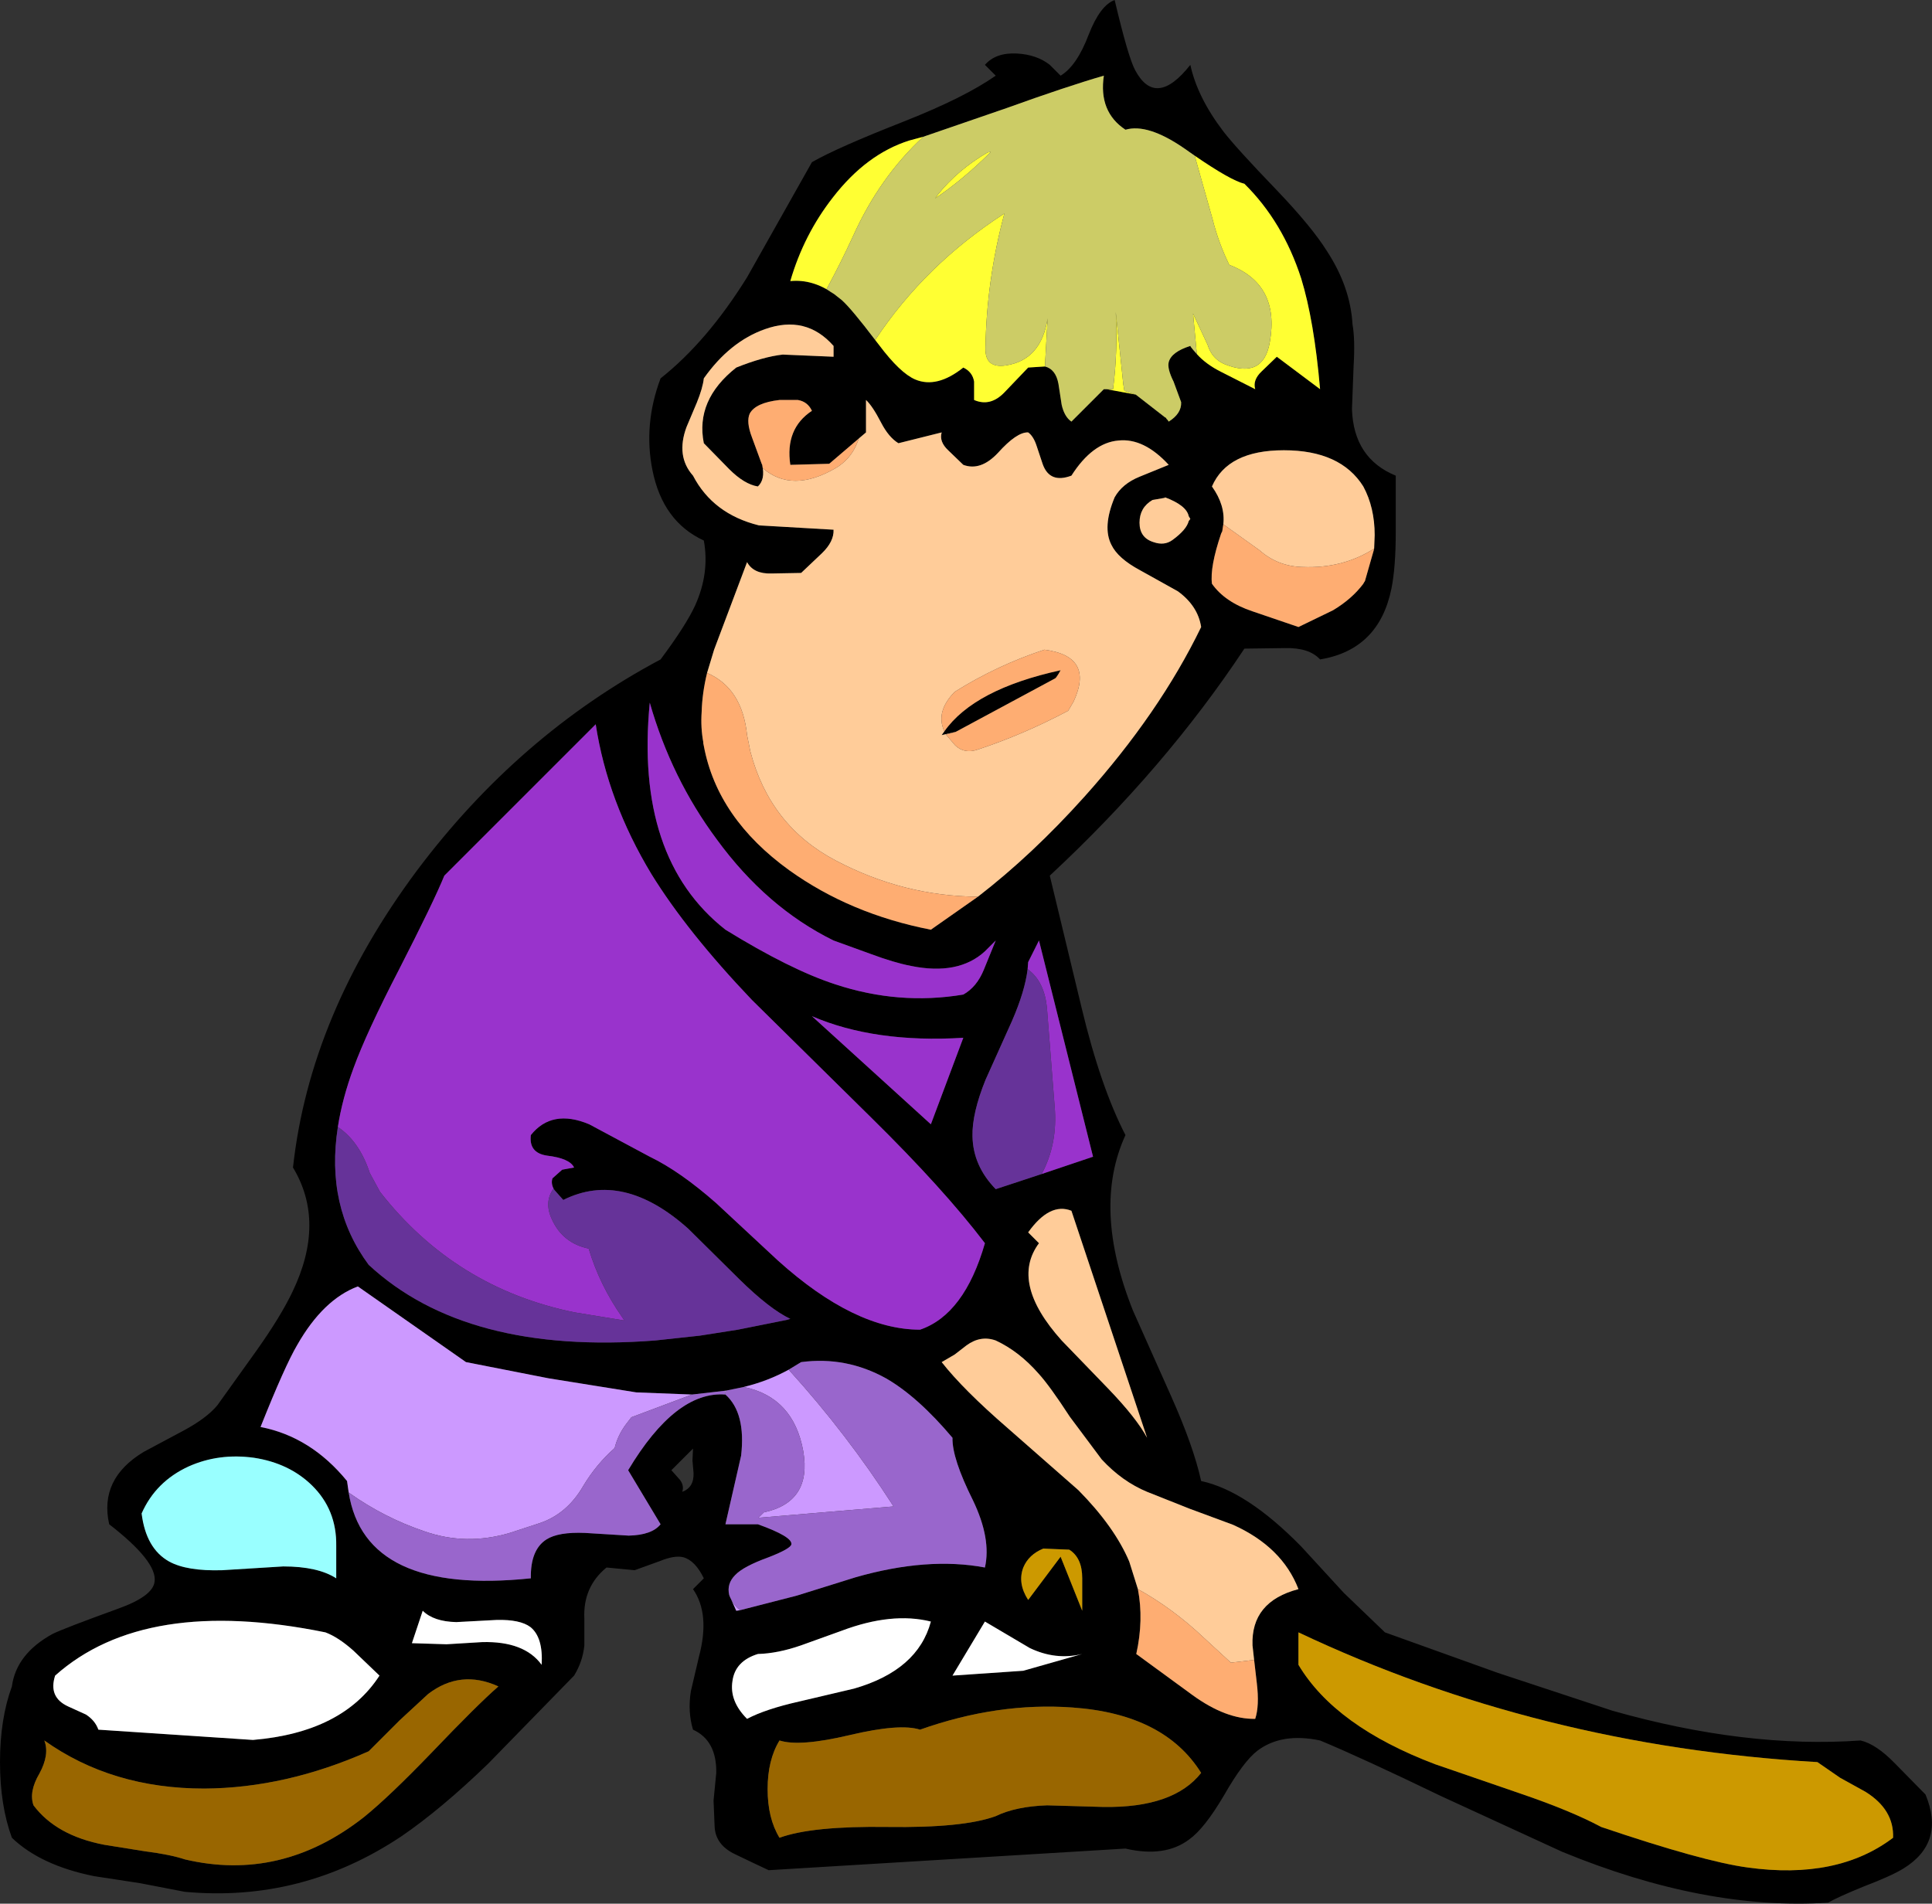
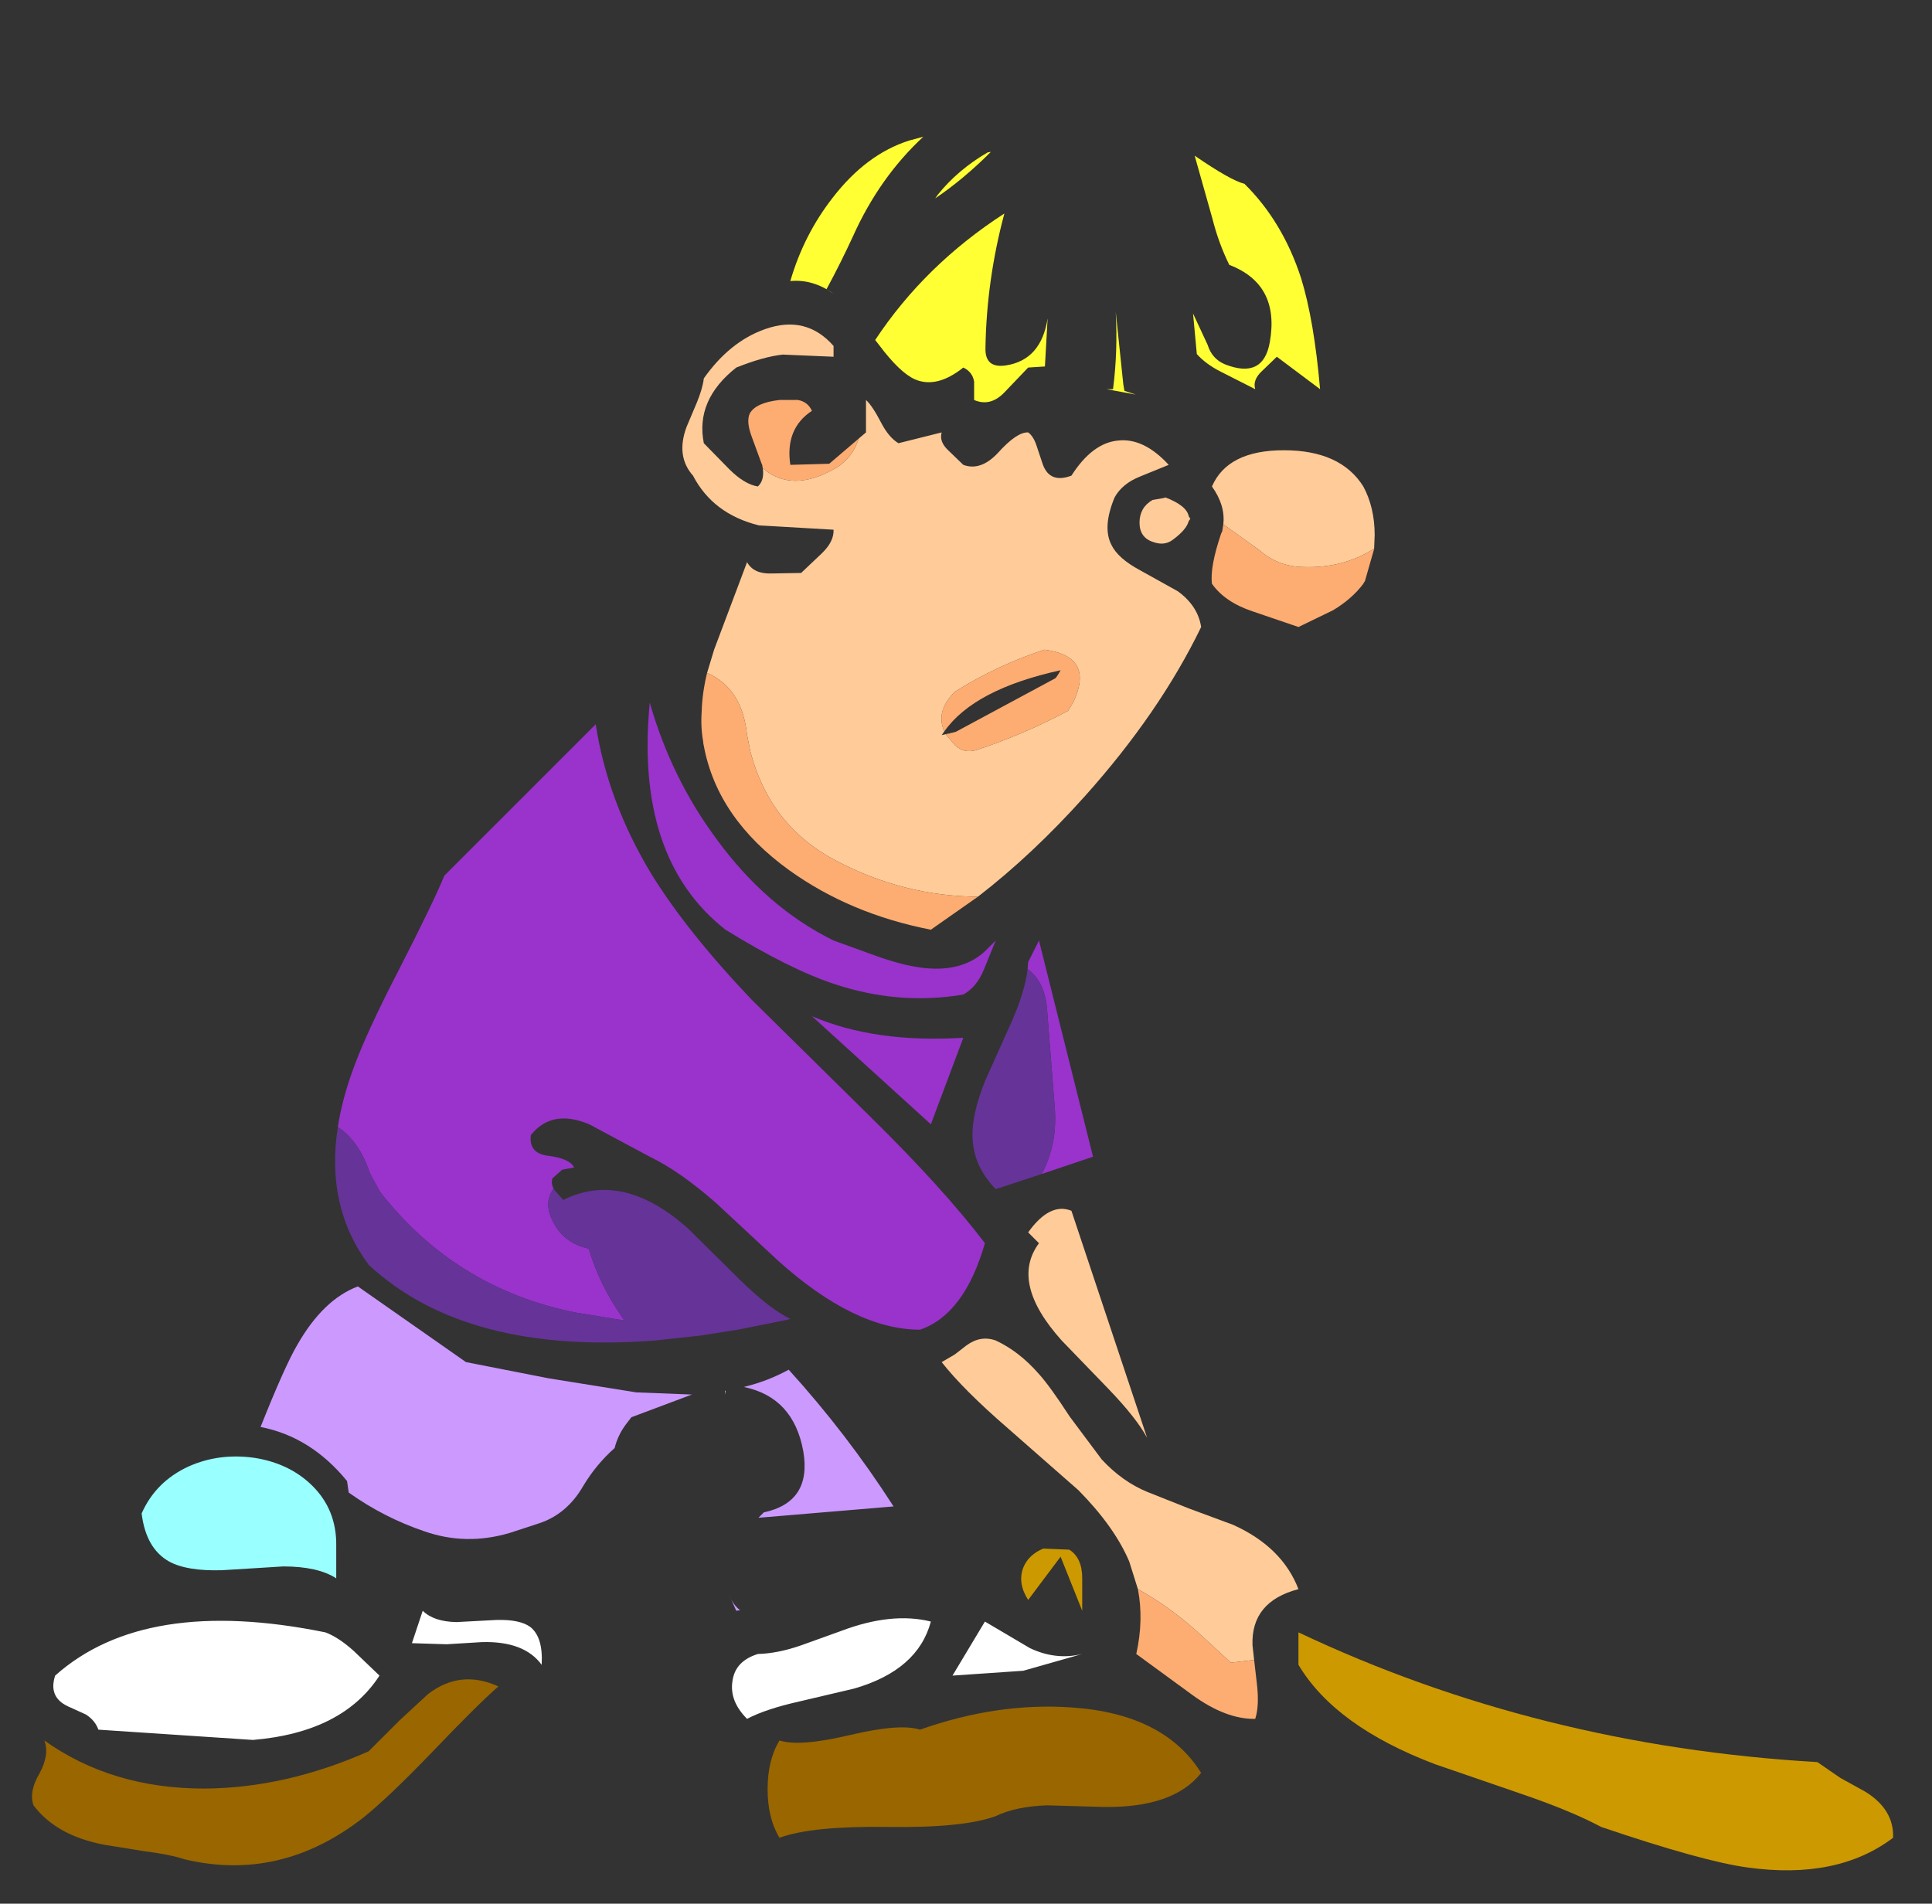
<svg xmlns="http://www.w3.org/2000/svg" height="176.1px" width="178.7px">
  <rect width="100%" height="100%" fill="#333333" stroke="none" />
  <g transform="matrix(1.0, 0.0, 0.0, 1.0, 89.35, 88.05)">
-     <path d="M23.8 -75.9 Q24.95 -74.4 28.75 -70.45 32.0 -67.05 33.4 -64.8 35.55 -61.5 35.75 -58.05 36.0 -56.65 35.85 -54.15 L35.7 -50.2 Q35.85 -45.65 39.75 -44.05 L39.75 -38.8 Q39.75 -35.6 39.35 -33.6 38.2 -27.95 32.75 -27.05 31.75 -28.15 29.5 -28.1 L25.75 -28.05 Q18.4 -16.95 7.75 -7.05 L10.7 5.2 Q12.45 12.5 14.75 16.95 11.65 23.7 15.45 33.2 L18.95 41.05 Q21.05 45.75 21.75 48.95 25.95 49.85 31.0 55.0 L34.95 59.3 38.75 62.95 49.2 66.7 59.8 70.2 Q72.15 73.7 82.75 72.95 84.2 73.3 85.9 75.05 L88.75 77.95 Q90.6 82.4 86.7 84.8 85.55 85.5 83.05 86.45 80.6 87.45 79.75 87.95 68.4 88.7 55.15 83.25 L43.95 78.1 Q36.6 74.55 32.75 72.95 29.2 72.2 26.95 73.9 25.65 74.9 23.85 78.05 22.05 81.1 20.65 82.1 18.4 83.8 14.75 82.95 L-18.25 84.95 Q-19.75 84.25 -21.3 83.5 -23.15 82.65 -23.25 80.95 L-23.35 78.5 -23.1 75.95 Q-23.05 72.95 -25.25 71.95 -25.75 70.3 -25.45 68.4 L-24.7 65.2 Q-23.65 61.25 -25.25 58.95 L-24.25 57.95 Q-25.05 56.3 -26.15 56.0 -26.95 55.8 -28.3 56.35 L-30.65 57.2 -33.25 56.95 Q-35.45 58.75 -35.3 61.7 L-35.3 64.15 Q-35.45 65.65 -36.25 66.95 L-44.2 75.1 Q-48.55 79.3 -52.2 81.8 -61.4 87.95 -72.25 86.95 L-76.4 86.15 -80.65 85.5 Q-85.6 84.5 -88.25 81.95 -89.35 78.95 -89.35 74.95 -89.35 70.95 -88.25 67.95 -87.85 64.95 -84.5 63.1 -83.5 62.6 -78.4 60.75 -75.2 59.6 -75.05 58.25 -74.8 56.4 -79.25 52.95 -80.2 48.75 -76.05 46.25 L-72.4 44.3 Q-70.25 43.15 -69.25 41.95 L-65.6 36.85 Q-63.4 33.75 -62.3 31.45 -59.2 25.0 -62.25 19.95 -60.7 5.8 -50.8 -7.5 -41.4 -20.05 -28.25 -27.05 -25.9 -30.2 -25.05 -32.05 -23.7 -35.05 -24.25 -38.05 -28.05 -39.8 -29.0 -44.55 -29.85 -48.8 -28.25 -53.05 -23.95 -56.45 -20.25 -62.4 L-14.25 -73.05 Q-11.9 -74.4 -5.65 -76.85 -0.1 -79.05 2.75 -81.05 L1.75 -82.05 Q2.75 -83.2 4.7 -83.1 6.55 -83.0 7.75 -82.05 L8.75 -81.05 Q10.25 -81.95 11.35 -84.85 12.4 -87.55 13.75 -88.05 15.0 -82.75 15.65 -81.55 17.55 -78.0 20.75 -82.05 21.4 -79.05 23.8 -75.9 M21.15 -73.65 L20.15 -74.35 Q16.8 -76.65 14.75 -76.05 12.25 -77.7 12.75 -81.05 9.3 -80.05 3.75 -78.05 L-3.95 -75.4 -5.25 -75.05 Q-9.2 -73.8 -12.3 -69.8 -15.0 -66.35 -16.25 -62.05 -14.15 -62.25 -12.2 -60.85 L-11.5 -60.3 Q-10.6 -59.5 -8.4 -56.6 L-8.05 -56.15 Q-6.1 -53.55 -4.7 -52.95 -2.7 -52.1 -0.25 -54.05 0.6 -53.65 0.75 -52.75 L0.75 -51.05 Q2.25 -50.4 3.55 -51.75 L5.75 -54.05 7.3 -54.15 Q8.3 -53.9 8.55 -52.55 L8.85 -50.6 Q9.1 -49.5 9.75 -49.05 L12.75 -52.05 13.0 -52.05 15.7 -51.55 18.4 -49.45 18.5 -49.4 18.55 -49.3 18.65 -49.2 18.75 -49.05 Q19.95 -49.8 19.9 -50.85 L19.2 -52.75 Q18.6 -53.95 18.75 -54.55 19.0 -55.5 20.75 -56.05 L20.8 -55.95 21.0 -55.7 21.35 -55.3 Q22.2 -54.35 23.6 -53.65 L26.75 -52.05 Q26.5 -52.9 27.35 -53.7 L28.75 -55.05 32.75 -52.05 Q32.2 -58.4 31.0 -62.3 29.3 -67.55 25.75 -71.05 24.5 -71.35 21.15 -73.65 M37.75 -37.3 L37.8 -38.55 Q37.8 -41.1 36.75 -43.05 34.65 -46.4 29.4 -46.4 24.2 -46.4 22.75 -43.05 24.0 -41.3 23.8 -39.55 L23.7 -38.9 23.6 -38.7 Q22.55 -35.6 22.75 -34.05 23.95 -32.35 26.5 -31.5 L30.75 -30.05 33.95 -31.6 Q35.7 -32.65 36.75 -34.05 L36.8 -34.15 36.9 -34.3 37.7 -37.1 37.75 -37.3 M1.1 -5.1 Q6.15 -9.0 10.95 -14.35 17.9 -22.1 21.75 -30.05 21.45 -32.0 19.6 -33.35 L16.1 -35.3 Q14.05 -36.4 13.45 -37.65 12.6 -39.3 13.75 -42.05 14.45 -43.3 16.05 -43.95 L18.75 -45.05 Q16.45 -47.55 14.1 -47.3 11.7 -47.1 9.75 -44.05 7.75 -43.3 7.1 -45.1 L6.55 -46.75 Q6.25 -47.7 5.75 -48.05 4.7 -48.1 2.95 -46.15 1.35 -44.45 -0.25 -45.05 L-1.65 -46.4 Q-2.5 -47.2 -2.25 -48.05 L-6.25 -47.05 Q-7.15 -47.6 -7.85 -48.95 -8.65 -50.5 -9.25 -51.05 L-9.25 -48.05 -9.9 -47.5 -12.65 -45.15 -16.25 -45.05 Q-16.75 -48.4 -14.25 -50.05 -14.65 -50.9 -15.55 -51.05 L-17.25 -51.05 Q-19.45 -50.8 -20.0 -49.8 -20.35 -49.05 -19.8 -47.6 L-18.9 -45.15 -18.85 -45.05 Q-18.55 -43.7 -19.25 -43.05 -20.5 -43.25 -21.9 -44.65 L-24.25 -47.05 Q-25.05 -51.05 -21.25 -54.05 -18.75 -55.05 -16.95 -55.25 L-12.25 -55.05 -12.25 -56.05 Q-14.8 -58.95 -18.6 -57.6 -21.85 -56.45 -24.25 -53.05 -24.35 -52.15 -24.9 -50.8 L-25.85 -48.55 Q-26.85 -45.85 -25.25 -44.05 -23.4 -40.5 -19.15 -39.45 L-12.25 -39.05 Q-12.2 -37.95 -13.35 -36.85 L-15.25 -35.05 -18.0 -35.0 Q-19.65 -34.95 -20.25 -36.05 L-23.3 -27.95 -23.95 -25.8 Q-24.4 -23.95 -24.45 -22.2 -24.55 -20.75 -24.3 -19.4 L-24.3 -19.3 -24.25 -19.05 Q-23.0 -12.35 -16.35 -7.55 -10.7 -3.5 -3.25 -2.05 L1.1 -5.1 M20.6 -39.85 L20.75 -40.05 20.6 -40.3 Q20.4 -41.3 18.4 -42.05 L18.4 -42.0 17.25 -41.8 Q16.05 -41.1 16.05 -39.7 16.05 -38.3 17.35 -37.9 18.35 -37.55 19.1 -38.1 20.4 -39.05 20.6 -39.85 M-2.0 -20.4 Q0.75 -24.3 8.75 -26.05 L8.55 -25.7 8.45 -25.55 8.35 -25.4 8.25 -25.3 -0.95 -20.35 -2.25 -20.05 -2.0 -20.4 M2.75 -1.05 L1.75 -0.05 Q-0.7 2.2 -5.1 1.3 -6.65 1.0 -8.8 0.2 L-12.25 -1.05 Q-18.45 -4.1 -23.05 -10.4 -27.25 -16.05 -29.25 -23.05 -30.65 -8.65 -22.25 -2.05 -16.25 1.65 -12.1 3.0 -6.2 4.95 -0.25 3.95 1.0 3.25 1.65 1.65 L2.75 -1.05 M85.75 81.95 Q85.85 79.35 83.2 77.7 L80.85 76.4 78.75 74.95 Q52.95 73.45 30.75 62.95 L30.75 65.95 Q34.15 71.65 43.4 75.15 L51.25 77.85 Q55.95 79.45 58.75 80.95 68.2 84.15 72.3 84.7 80.6 85.85 85.75 81.95 M5.7 1.6 Q5.45 3.65 4.25 6.4 L1.8 11.85 Q0.55 14.95 0.6 17.05 0.65 19.8 2.75 21.95 L7.0 20.55 11.75 18.95 6.75 -1.05 5.75 0.95 5.7 1.6 M26.65 65.5 L26.5 64.15 Q26.35 60.1 30.75 58.95 29.25 55.05 24.7 53.0 L20.65 51.5 16.75 49.95 Q14.45 49.0 12.55 46.95 L9.6 43.0 Q7.75 40.15 6.7 39.0 4.9 36.95 2.75 35.95 1.35 35.45 0.05 36.4 L-1.05 37.25 -2.25 37.95 Q-0.25 40.5 3.85 44.05 L10.4 49.8 Q13.75 53.2 15.1 56.4 L15.9 58.95 Q16.45 61.8 15.75 64.95 L20.95 68.75 Q24.05 71.0 26.75 70.95 27.15 69.75 26.9 67.65 L26.65 65.5 M6.75 26.95 Q4.05 30.6 8.85 35.95 L13.15 40.4 Q15.75 43.1 16.75 44.95 L9.75 23.95 Q7.75 23.15 5.75 25.95 L6.75 26.95 M10.75 60.95 L10.75 57.95 Q10.75 56.05 9.55 55.3 L7.15 55.2 Q5.8 55.75 5.3 56.95 4.75 58.4 5.75 59.95 L8.75 55.95 10.75 60.95 M-20.9 60.9 L-15.65 59.55 -10.2 57.85 Q-3.55 55.95 1.75 56.95 2.35 54.3 0.65 50.75 -1.3 46.85 -1.25 44.95 -4.45 41.15 -7.4 39.45 -11.1 37.4 -15.25 37.95 L-16.4 38.65 Q-18.3 39.7 -20.55 40.25 L-22.25 40.6 -22.3 40.6 -25.35 40.95 -30.5 40.75 -38.6 39.45 -46.25 37.95 -56.25 30.95 Q-59.45 32.15 -61.85 36.35 -63.0 38.3 -65.25 43.95 -60.6 44.85 -57.25 48.95 L-57.1 50.0 Q-55.6 59.55 -40.25 57.95 -40.3 55.3 -38.8 54.35 -37.7 53.65 -35.25 53.75 L-31.2 54.0 Q-29.05 53.95 -28.25 52.95 L-31.25 47.95 Q-26.85 40.6 -22.25 40.95 -20.35 42.65 -20.8 46.6 L-22.25 52.95 -19.25 52.95 Q-16.05 54.1 -16.15 54.8 -16.2 55.2 -18.25 56.0 -20.6 56.85 -21.35 57.65 -22.15 58.45 -21.9 59.5 L-21.25 60.95 -20.9 60.9 M5.9 64.4 L1.75 61.95 -1.25 66.95 5.3 66.5 10.75 64.95 Q8.3 65.55 5.9 64.4 M2.75 79.95 Q4.6 79.05 7.5 78.95 L12.7 79.1 Q19.2 79.2 21.75 75.95 18.35 70.5 9.85 69.9 2.95 69.4 -4.25 71.95 -6.1 71.35 -10.75 72.45 -15.4 73.55 -17.25 72.95 -18.35 74.75 -18.35 77.45 -18.35 80.15 -17.25 81.95 -14.25 80.85 -7.25 80.95 -0.25 81.05 2.75 79.95 M-38.15 21.9 Q-38.4 21.4 -38.25 20.95 L-37.35 20.15 -36.25 19.95 Q-36.65 19.1 -38.75 18.85 -40.45 18.6 -40.25 16.95 -38.3 14.5 -34.85 15.95 L-29.25 18.95 Q-26.45 20.3 -23.1 23.25 L-17.4 28.55 Q-10.3 34.95 -4.25 34.95 -0.15 33.55 1.75 26.95 -2.05 21.95 -8.75 15.35 L-19.8 4.45 Q-25.8 -1.85 -29.1 -7.2 -33.15 -13.9 -34.25 -21.05 L-48.25 -7.05 Q-49.25 -4.6 -52.45 1.65 -55.45 7.45 -56.65 10.75 -57.7 13.6 -58.1 16.2 -59.25 23.55 -55.25 28.95 -46.25 37.3 -28.75 35.95 L-24.6 35.5 -21.1 34.95 -16.6 34.05 -16.25 33.95 Q-18.15 33.05 -20.95 30.3 L-25.7 25.6 Q-31.75 20.2 -37.25 22.95 L-38.05 22.05 -38.15 21.9 M-3.25 15.95 L-0.25 7.95 Q-8.45 8.45 -14.25 5.95 L-3.25 15.95 M-27.25 47.95 L-26.45 48.85 Q-26.05 49.4 -26.25 49.95 -25.15 49.55 -25.2 48.2 L-25.3 47.05 -25.25 45.95 -27.25 47.95 M-65.85 46.8 Q-69.1 46.35 -71.9 47.6 -74.95 49.0 -76.25 51.95 -75.85 55.2 -73.7 56.4 -72.05 57.3 -68.8 57.2 L-63.15 56.85 Q-59.95 56.85 -58.25 57.95 L-58.25 54.95 Q-58.2 51.6 -60.5 49.35 -62.6 47.3 -65.85 46.8 M-54.25 66.95 L-56.65 64.65 Q-58.05 63.4 -59.25 62.95 -75.95 59.55 -84.25 66.95 -84.9 68.95 -83.05 69.8 L-81.4 70.55 Q-80.55 71.1 -80.25 71.95 L-65.95 72.9 Q-57.65 72.2 -54.25 66.95 M-52.4 71.1 L-55.25 73.95 Q-62.9 77.35 -70.45 77.4 -79.0 77.4 -85.25 72.95 -84.75 74.25 -85.7 76.0 -86.7 77.7 -86.25 78.95 -84.15 81.75 -79.7 82.6 L-75.95 83.2 Q-73.6 83.5 -72.25 83.95 -63.35 86.05 -55.7 80.05 -53.35 78.15 -49.45 74.1 -45.15 69.6 -43.25 67.95 -46.75 66.35 -49.75 68.65 L-52.4 71.1 M-20.25 70.95 Q-18.55 70.05 -15.45 69.35 L-10.35 68.15 Q-4.45 66.45 -3.25 61.95 -6.85 61.05 -11.5 62.8 L-15.25 64.15 Q-17.4 64.9 -19.25 64.95 -21.35 65.6 -21.6 67.45 -21.9 69.3 -20.25 70.95 M-48.05 64.05 L-44.75 63.85 Q-40.85 63.75 -39.25 65.95 -39.1 63.4 -40.3 62.45 -41.25 61.75 -43.4 61.8 L-47.15 62.0 Q-49.25 61.95 -50.25 60.95 L-51.25 63.95 -48.05 64.05" fill="#000000" fill-rule="evenodd" stroke="none" />
    <path d="M-22.3 40.6 L-22.25 40.6 -22.25 40.95 -22.3 40.6 M5.9 64.4 Q8.3 65.55 10.75 64.95 L5.3 66.5 -1.25 66.95 1.75 61.95 5.9 64.4 M-54.25 66.95 Q-57.65 72.2 -65.95 72.9 L-80.25 71.95 Q-80.55 71.1 -81.4 70.55 L-83.05 69.8 Q-84.9 68.95 -84.25 66.95 -75.95 59.55 -59.25 62.95 -58.05 63.4 -56.65 64.65 L-54.25 66.95 M-48.05 64.05 L-51.25 63.95 -50.25 60.95 Q-49.25 61.95 -47.15 62.0 L-43.4 61.8 Q-41.25 61.75 -40.3 62.45 -39.1 63.4 -39.25 65.95 -40.85 63.75 -44.75 63.85 L-48.05 64.05 M-20.25 70.95 Q-21.9 69.3 -21.6 67.45 -21.35 65.6 -19.25 64.95 -17.4 64.9 -15.25 64.15 L-11.5 62.8 Q-6.85 61.05 -3.25 61.95 -4.45 66.45 -10.35 68.15 L-15.45 69.35 Q-18.55 70.05 -20.25 70.95" fill="#ffffff" fill-rule="evenodd" stroke="none" />
    <path d="M2.75 79.95 Q-0.25 81.05 -7.25 80.95 -14.25 80.85 -17.25 81.95 -18.35 80.15 -18.35 77.45 -18.35 74.75 -17.25 72.95 -15.4 73.55 -10.75 72.45 -6.1 71.35 -4.25 71.95 2.95 69.4 9.85 69.9 18.35 70.5 21.75 75.95 19.2 79.2 12.7 79.1 L7.5 78.95 Q4.6 79.05 2.75 79.95 M-52.4 71.1 L-49.75 68.65 Q-46.75 66.35 -43.25 67.95 -45.15 69.6 -49.45 74.1 -53.35 78.15 -55.7 80.05 -63.35 86.05 -72.25 83.95 -73.6 83.5 -75.95 83.2 L-79.7 82.6 Q-84.15 81.75 -86.25 78.95 -86.7 77.7 -85.7 76.0 -84.75 74.25 -85.25 72.95 -79.0 77.4 -70.45 77.4 -62.9 77.35 -55.25 73.95 L-52.4 71.1" fill="#996600" fill-rule="evenodd" stroke="none" />
    <path d="M-20.9 60.9 L-21.25 60.95 -21.9 59.5 Q-21.55 60.4 -20.9 60.9 M-57.1 50.0 L-57.25 48.95 Q-60.6 44.85 -65.25 43.95 -63.0 38.3 -61.85 36.35 -59.45 32.15 -56.25 30.95 L-46.25 37.95 -38.6 39.45 -30.5 40.75 -25.35 40.95 -30.95 43.05 -31.45 43.7 Q-32.2 44.7 -32.5 45.9 -34.2 47.4 -35.4 49.4 -36.9 52.0 -39.45 52.85 L-42.2 53.75 Q-46.25 54.95 -50.1 53.6 -53.8 52.35 -57.05 50.05 L-57.1 50.0 M-20.55 40.25 Q-18.3 39.7 -16.4 38.65 -11.0 44.6 -6.7 51.3 L-19.2 52.35 -19.0 52.15 -18.7 51.85 Q-14.25 50.9 -15.05 46.2 -15.95 41.2 -20.55 40.25" fill="#cc99ff" fill-rule="evenodd" stroke="none" />
    <path d="M2.75 -1.05 L1.65 1.65 Q1.0 3.25 -0.25 3.95 -6.2 4.95 -12.1 3.0 -16.25 1.65 -22.25 -2.05 -30.65 -8.65 -29.25 -23.05 -27.25 -16.05 -23.05 -10.4 -18.45 -4.1 -12.25 -1.05 L-8.8 0.2 Q-6.65 1.0 -5.1 1.3 -0.7 2.2 1.75 -0.05 L2.75 -1.05 M5.7 1.6 L5.75 0.95 6.75 -1.05 11.75 18.95 7.0 20.55 Q8.5 17.75 8.2 14.3 L7.5 5.35 Q7.3 2.75 5.7 1.6 M-58.1 16.2 Q-57.7 13.6 -56.65 10.75 -55.45 7.45 -52.45 1.65 -49.25 -4.6 -48.25 -7.05 L-34.25 -21.05 Q-33.15 -13.9 -29.1 -7.2 -25.8 -1.85 -19.8 4.45 L-8.75 15.35 Q-2.05 21.95 1.75 26.95 -0.15 33.55 -4.25 34.95 -10.3 34.95 -17.4 28.55 L-23.1 23.25 Q-26.45 20.3 -29.25 18.95 L-34.85 15.95 Q-38.3 14.5 -40.25 16.95 -40.45 18.6 -38.75 18.85 -36.65 19.1 -36.25 19.95 L-37.35 20.15 -38.25 20.95 Q-38.4 21.4 -38.15 21.9 -39.05 23.15 -38.3 24.75 -37.3 26.95 -34.9 27.45 -33.9 30.8 -31.8 33.8 L-31.6 34.1 -36.2 33.35 Q-47.25 31.1 -54.2 22.2 L-55.15 20.45 Q-56.1 17.55 -58.1 16.2 M-3.25 15.95 L-14.25 5.95 Q-8.45 8.45 -0.25 7.95 L-3.25 15.95" fill="#9933cc" fill-rule="evenodd" stroke="none" />
    <path d="M23.8 -39.55 Q24.0 -41.3 22.75 -43.05 24.2 -46.4 29.4 -46.4 34.65 -46.4 36.75 -43.05 37.8 -41.1 37.8 -38.55 L37.75 -37.3 Q34.85 -35.45 31.15 -35.6 28.85 -35.65 27.15 -37.15 L23.8 -39.55 M20.6 -39.85 Q20.4 -39.05 19.1 -38.1 18.35 -37.55 17.35 -37.9 16.05 -38.3 16.05 -39.7 16.05 -41.1 17.25 -41.8 L18.4 -42.0 18.4 -42.05 Q20.4 -41.3 20.6 -40.3 L20.75 -40.05 20.6 -39.85 M-9.9 -47.5 L-9.25 -48.05 -9.25 -51.05 Q-8.65 -50.5 -7.85 -48.95 -7.15 -47.6 -6.25 -47.05 L-2.25 -48.05 Q-2.5 -47.2 -1.65 -46.4 L-0.25 -45.05 Q1.35 -44.45 2.95 -46.15 4.7 -48.1 5.75 -48.05 6.25 -47.7 6.55 -46.75 L7.1 -45.1 Q7.75 -43.3 9.75 -44.05 11.7 -47.1 14.1 -47.3 16.45 -47.55 18.75 -45.05 L16.05 -43.95 Q14.45 -43.3 13.75 -42.05 12.6 -39.3 13.45 -37.65 14.05 -36.4 16.1 -35.3 L19.6 -33.35 Q21.45 -32.0 21.75 -30.05 17.9 -22.1 10.95 -14.35 6.15 -9.0 1.1 -5.1 -5.8 -5.15 -12.05 -8.45 -18.15 -11.65 -19.95 -18.55 L-20.25 -20.05 Q-20.7 -24.4 -23.95 -25.8 L-23.3 -27.95 -20.25 -36.05 Q-19.65 -34.95 -18.0 -35.0 L-15.25 -35.05 -13.35 -36.85 Q-12.2 -37.95 -12.25 -39.05 L-19.15 -39.45 Q-23.4 -40.5 -25.25 -44.05 -26.85 -45.85 -25.85 -48.55 L-24.9 -50.8 Q-24.35 -52.15 -24.25 -53.05 -21.85 -56.45 -18.6 -57.6 -14.8 -58.95 -12.25 -56.05 L-12.25 -55.05 -16.95 -55.25 Q-18.75 -55.05 -21.25 -54.05 -25.05 -51.05 -24.25 -47.05 L-21.9 -44.65 Q-20.5 -43.25 -19.25 -43.05 -18.55 -43.7 -18.85 -45.05 L-18.8 -44.75 Q-16.1 -42.4 -12.05 -44.75 -10.7 -45.55 -10.1 -47.0 L-9.9 -47.5 M-0.95 -20.35 L-1.85 -20.1 -1.0 -19.1 Q-0.15 -18.3 1.05 -18.7 5.3 -20.1 9.45 -22.3 L9.95 -23.15 Q11.9 -27.35 7.25 -27.95 2.85 -26.5 -1.05 -24.05 -2.85 -22.2 -2.0 -20.4 L-2.25 -20.05 -0.95 -20.35 M15.9 58.95 L15.1 56.4 Q13.75 53.2 10.4 49.8 L3.85 44.05 Q-0.25 40.5 -2.25 37.95 L-1.05 37.25 0.05 36.4 Q1.35 35.45 2.75 35.95 4.9 36.95 6.7 39.0 7.75 40.15 9.6 43.0 L12.55 46.95 Q14.45 49.0 16.75 49.95 L20.65 51.5 24.7 53.0 Q29.25 55.05 30.75 58.95 26.35 60.1 26.5 64.15 L26.65 65.5 24.5 65.75 22.0 63.45 Q19.15 60.75 15.9 58.95 M6.75 26.95 L5.75 25.95 Q7.75 23.15 9.75 23.95 L16.75 44.95 Q15.75 43.1 13.15 40.4 L8.85 35.95 Q4.05 30.6 6.75 26.95" fill="#ffcc99" fill-rule="evenodd" stroke="none" />
    <path d="M85.75 81.95 Q80.6 85.85 72.3 84.7 68.2 84.15 58.75 80.95 55.95 79.45 51.25 77.85 L43.4 75.15 Q34.15 71.65 30.75 65.95 L30.75 62.95 Q52.95 73.45 78.75 74.95 L80.85 76.4 83.2 77.7 Q85.85 79.35 85.75 81.95 M10.75 60.95 L8.75 55.95 5.75 59.95 Q4.75 58.4 5.3 56.95 5.8 55.75 7.15 55.2 L9.55 55.3 Q10.75 56.05 10.75 57.95 L10.75 60.95" fill="#cc9900" fill-rule="evenodd" stroke="none" />
    <path d="M-65.85 46.8 Q-62.6 47.3 -60.5 49.35 -58.2 51.6 -58.25 54.95 L-58.25 57.95 Q-59.95 56.85 -63.15 56.85 L-68.8 57.2 Q-72.05 57.3 -73.7 56.4 -75.85 55.2 -76.25 51.95 -74.95 49.0 -71.9 47.6 -69.1 46.35 -65.85 46.8" fill="#99ffff" fill-rule="evenodd" stroke="none" />
    <path d="M21.15 -73.65 Q24.5 -71.35 25.75 -71.05 29.3 -67.55 31.0 -62.3 32.2 -58.4 32.75 -52.05 L28.75 -55.05 27.35 -53.7 Q26.5 -52.9 26.75 -52.05 L23.6 -53.65 Q22.2 -54.35 21.35 -55.3 L21.0 -59.05 22.35 -56.15 Q22.75 -54.85 23.95 -54.35 27.5 -52.95 28.1 -56.4 29.05 -61.75 24.35 -63.55 23.35 -65.6 22.8 -67.8 L21.15 -73.65 M15.7 -51.55 L13.0 -52.05 13.6 -52.05 Q14.05 -55.55 13.85 -59.2 L14.55 -52.5 14.65 -51.9 15.7 -51.55 M7.3 -54.15 L5.75 -54.05 3.55 -51.75 Q2.25 -50.4 0.75 -51.05 L0.75 -52.75 Q0.6 -53.65 -0.25 -54.05 -2.7 -52.1 -4.7 -52.95 -6.1 -53.55 -8.05 -56.15 L-8.4 -56.6 Q-3.8 -63.55 3.55 -68.3 1.9 -62.15 1.8 -55.85 1.75 -53.95 3.7 -54.25 6.95 -54.75 7.55 -58.6 L7.3 -54.15 M-12.2 -60.85 Q-14.15 -62.25 -16.25 -62.05 -15.0 -66.35 -12.3 -69.8 -9.2 -73.8 -5.25 -75.05 L-3.95 -75.4 Q-8.0 -71.65 -10.45 -66.2 -11.6 -63.7 -12.9 -61.3 L-12.2 -60.85 M2.0 -73.95 L2.3 -74.0 Q-0.25 -71.45 -2.85 -69.7 L-2.6 -70.05 Q-0.75 -72.35 2.0 -73.95" fill="#ffff33" fill-rule="evenodd" stroke="none" />
-     <path d="M-3.95 -75.4 L3.75 -78.05 Q9.3 -80.05 12.75 -81.05 12.25 -77.7 14.75 -76.05 16.8 -76.65 20.15 -74.35 L21.15 -73.65 22.8 -67.8 Q23.35 -65.6 24.35 -63.55 29.05 -61.75 28.1 -56.4 27.5 -52.95 23.95 -54.35 22.75 -54.85 22.35 -56.15 L21.0 -59.05 21.35 -55.3 21.0 -55.7 20.8 -55.95 20.75 -56.05 Q19.0 -55.5 18.75 -54.55 18.6 -53.95 19.2 -52.75 L19.9 -50.85 Q19.95 -49.8 18.75 -49.05 L18.65 -49.2 18.55 -49.3 18.5 -49.4 18.4 -49.45 15.7 -51.55 14.65 -51.9 14.55 -52.5 13.85 -59.2 Q14.05 -55.55 13.6 -52.05 L13.0 -52.05 12.75 -52.05 9.75 -49.05 Q9.1 -49.5 8.85 -50.6 L8.55 -52.55 Q8.3 -53.9 7.3 -54.15 L7.55 -58.6 Q6.95 -54.75 3.7 -54.25 1.75 -53.95 1.8 -55.85 1.9 -62.15 3.55 -68.3 -3.8 -63.55 -8.4 -56.6 -10.6 -59.5 -11.5 -60.3 L-12.2 -60.85 -12.9 -61.3 Q-11.6 -63.7 -10.45 -66.2 -8.0 -71.65 -3.95 -75.4 M2.0 -73.95 Q-0.75 -72.35 -2.6 -70.05 L-2.85 -69.7 Q-0.25 -71.45 2.3 -74.0 L2.0 -73.95" fill="#cccc66" fill-rule="evenodd" stroke="none" />
    <path d="M37.75 -37.3 L37.7 -37.1 36.9 -34.3 36.8 -34.15 36.75 -34.05 Q35.7 -32.65 33.95 -31.6 L30.75 -30.05 26.5 -31.5 Q23.95 -32.35 22.75 -34.05 22.55 -35.6 23.6 -38.7 L23.7 -38.9 23.8 -39.55 27.15 -37.15 Q28.85 -35.65 31.15 -35.6 34.85 -35.45 37.75 -37.3 M1.1 -5.1 L-3.25 -2.05 Q-10.7 -3.5 -16.35 -7.55 -23.0 -12.35 -24.25 -19.05 L-24.3 -19.3 -24.3 -19.4 Q-24.55 -20.75 -24.45 -22.2 -24.4 -23.95 -23.95 -25.8 -20.7 -24.4 -20.25 -20.05 L-19.95 -18.55 Q-18.15 -11.65 -12.05 -8.45 -5.8 -5.15 1.1 -5.1 M-18.85 -45.05 L-18.9 -45.15 -19.8 -47.6 Q-20.35 -49.05 -20.0 -49.8 -19.45 -50.8 -17.25 -51.05 L-15.55 -51.05 Q-14.65 -50.9 -14.25 -50.05 -16.75 -48.4 -16.25 -45.05 L-12.65 -45.15 -9.9 -47.5 -10.1 -47.0 Q-10.7 -45.55 -12.05 -44.75 -16.1 -42.4 -18.8 -44.75 L-18.85 -45.05 M-0.95 -20.35 L8.25 -25.3 8.35 -25.4 8.45 -25.55 8.55 -25.7 8.75 -26.05 Q0.75 -24.3 -2.0 -20.4 -2.85 -22.2 -1.05 -24.05 2.85 -26.5 7.25 -27.95 11.9 -27.35 9.95 -23.15 L9.45 -22.3 Q5.3 -20.1 1.05 -18.7 -0.15 -18.3 -1.0 -19.1 L-1.85 -20.1 -0.95 -20.35 M26.65 65.5 L26.9 67.65 Q27.15 69.75 26.75 70.95 24.05 71.0 20.95 68.75 L15.75 64.95 Q16.45 61.8 15.9 58.95 19.15 60.75 22.0 63.45 L24.5 65.75 26.65 65.5" fill="#fead72" fill-rule="evenodd" stroke="none" />
    <path d="M7.0 20.55 L2.75 21.95 Q0.65 19.8 0.6 17.05 0.55 14.95 1.8 11.85 L4.25 6.4 Q5.45 3.65 5.7 1.6 7.3 2.75 7.5 5.35 L8.2 14.3 Q8.5 17.75 7.0 20.55 M-38.15 21.9 L-38.05 22.05 -37.25 22.95 Q-31.75 20.2 -25.7 25.6 L-20.95 30.3 Q-18.15 33.05 -16.25 33.95 L-16.6 34.05 -21.1 34.95 -24.6 35.5 -28.75 35.95 Q-46.25 37.3 -55.25 28.95 -59.25 23.55 -58.1 16.2 -56.1 17.55 -55.15 20.45 L-54.2 22.2 Q-47.25 31.1 -36.2 33.35 L-31.6 34.1 -31.8 33.8 Q-33.9 30.8 -34.9 27.45 -37.3 26.95 -38.3 24.75 -39.05 23.15 -38.15 21.9" fill="#663399" fill-rule="evenodd" stroke="none" />
-     <path d="M-16.4 38.65 L-15.25 37.95 Q-11.1 37.4 -7.4 39.45 -4.45 41.15 -1.25 44.95 -1.3 46.85 0.65 50.75 2.35 54.3 1.75 56.95 -3.55 55.95 -10.2 57.85 L-15.65 59.55 -20.9 60.9 Q-21.55 60.4 -21.9 59.5 -22.15 58.45 -21.35 57.65 -20.6 56.85 -18.25 56.0 -16.2 55.2 -16.15 54.8 -16.05 54.1 -19.25 52.95 L-22.25 52.95 -20.8 46.6 Q-20.35 42.65 -22.25 40.95 -26.85 40.6 -31.25 47.95 L-28.25 52.95 Q-29.05 53.95 -31.2 54.0 L-35.25 53.75 Q-37.7 53.65 -38.8 54.35 -40.3 55.3 -40.25 57.95 -55.6 59.55 -57.1 50.0 L-57.05 50.05 Q-53.8 52.35 -50.1 53.6 -46.25 54.95 -42.2 53.75 L-39.45 52.85 Q-36.9 52.0 -35.4 49.4 -34.2 47.4 -32.5 45.9 -32.2 44.7 -31.45 43.7 L-30.95 43.05 -25.35 40.95 -22.3 40.6 -22.25 40.95 -22.25 40.6 -20.55 40.25 Q-15.95 41.2 -15.05 46.2 -14.25 50.9 -18.7 51.85 L-19.0 52.15 -19.2 52.35 -6.7 51.3 Q-11.0 44.6 -16.4 38.65" fill="#9966cc" fill-rule="evenodd" stroke="none" />
  </g>
</svg>